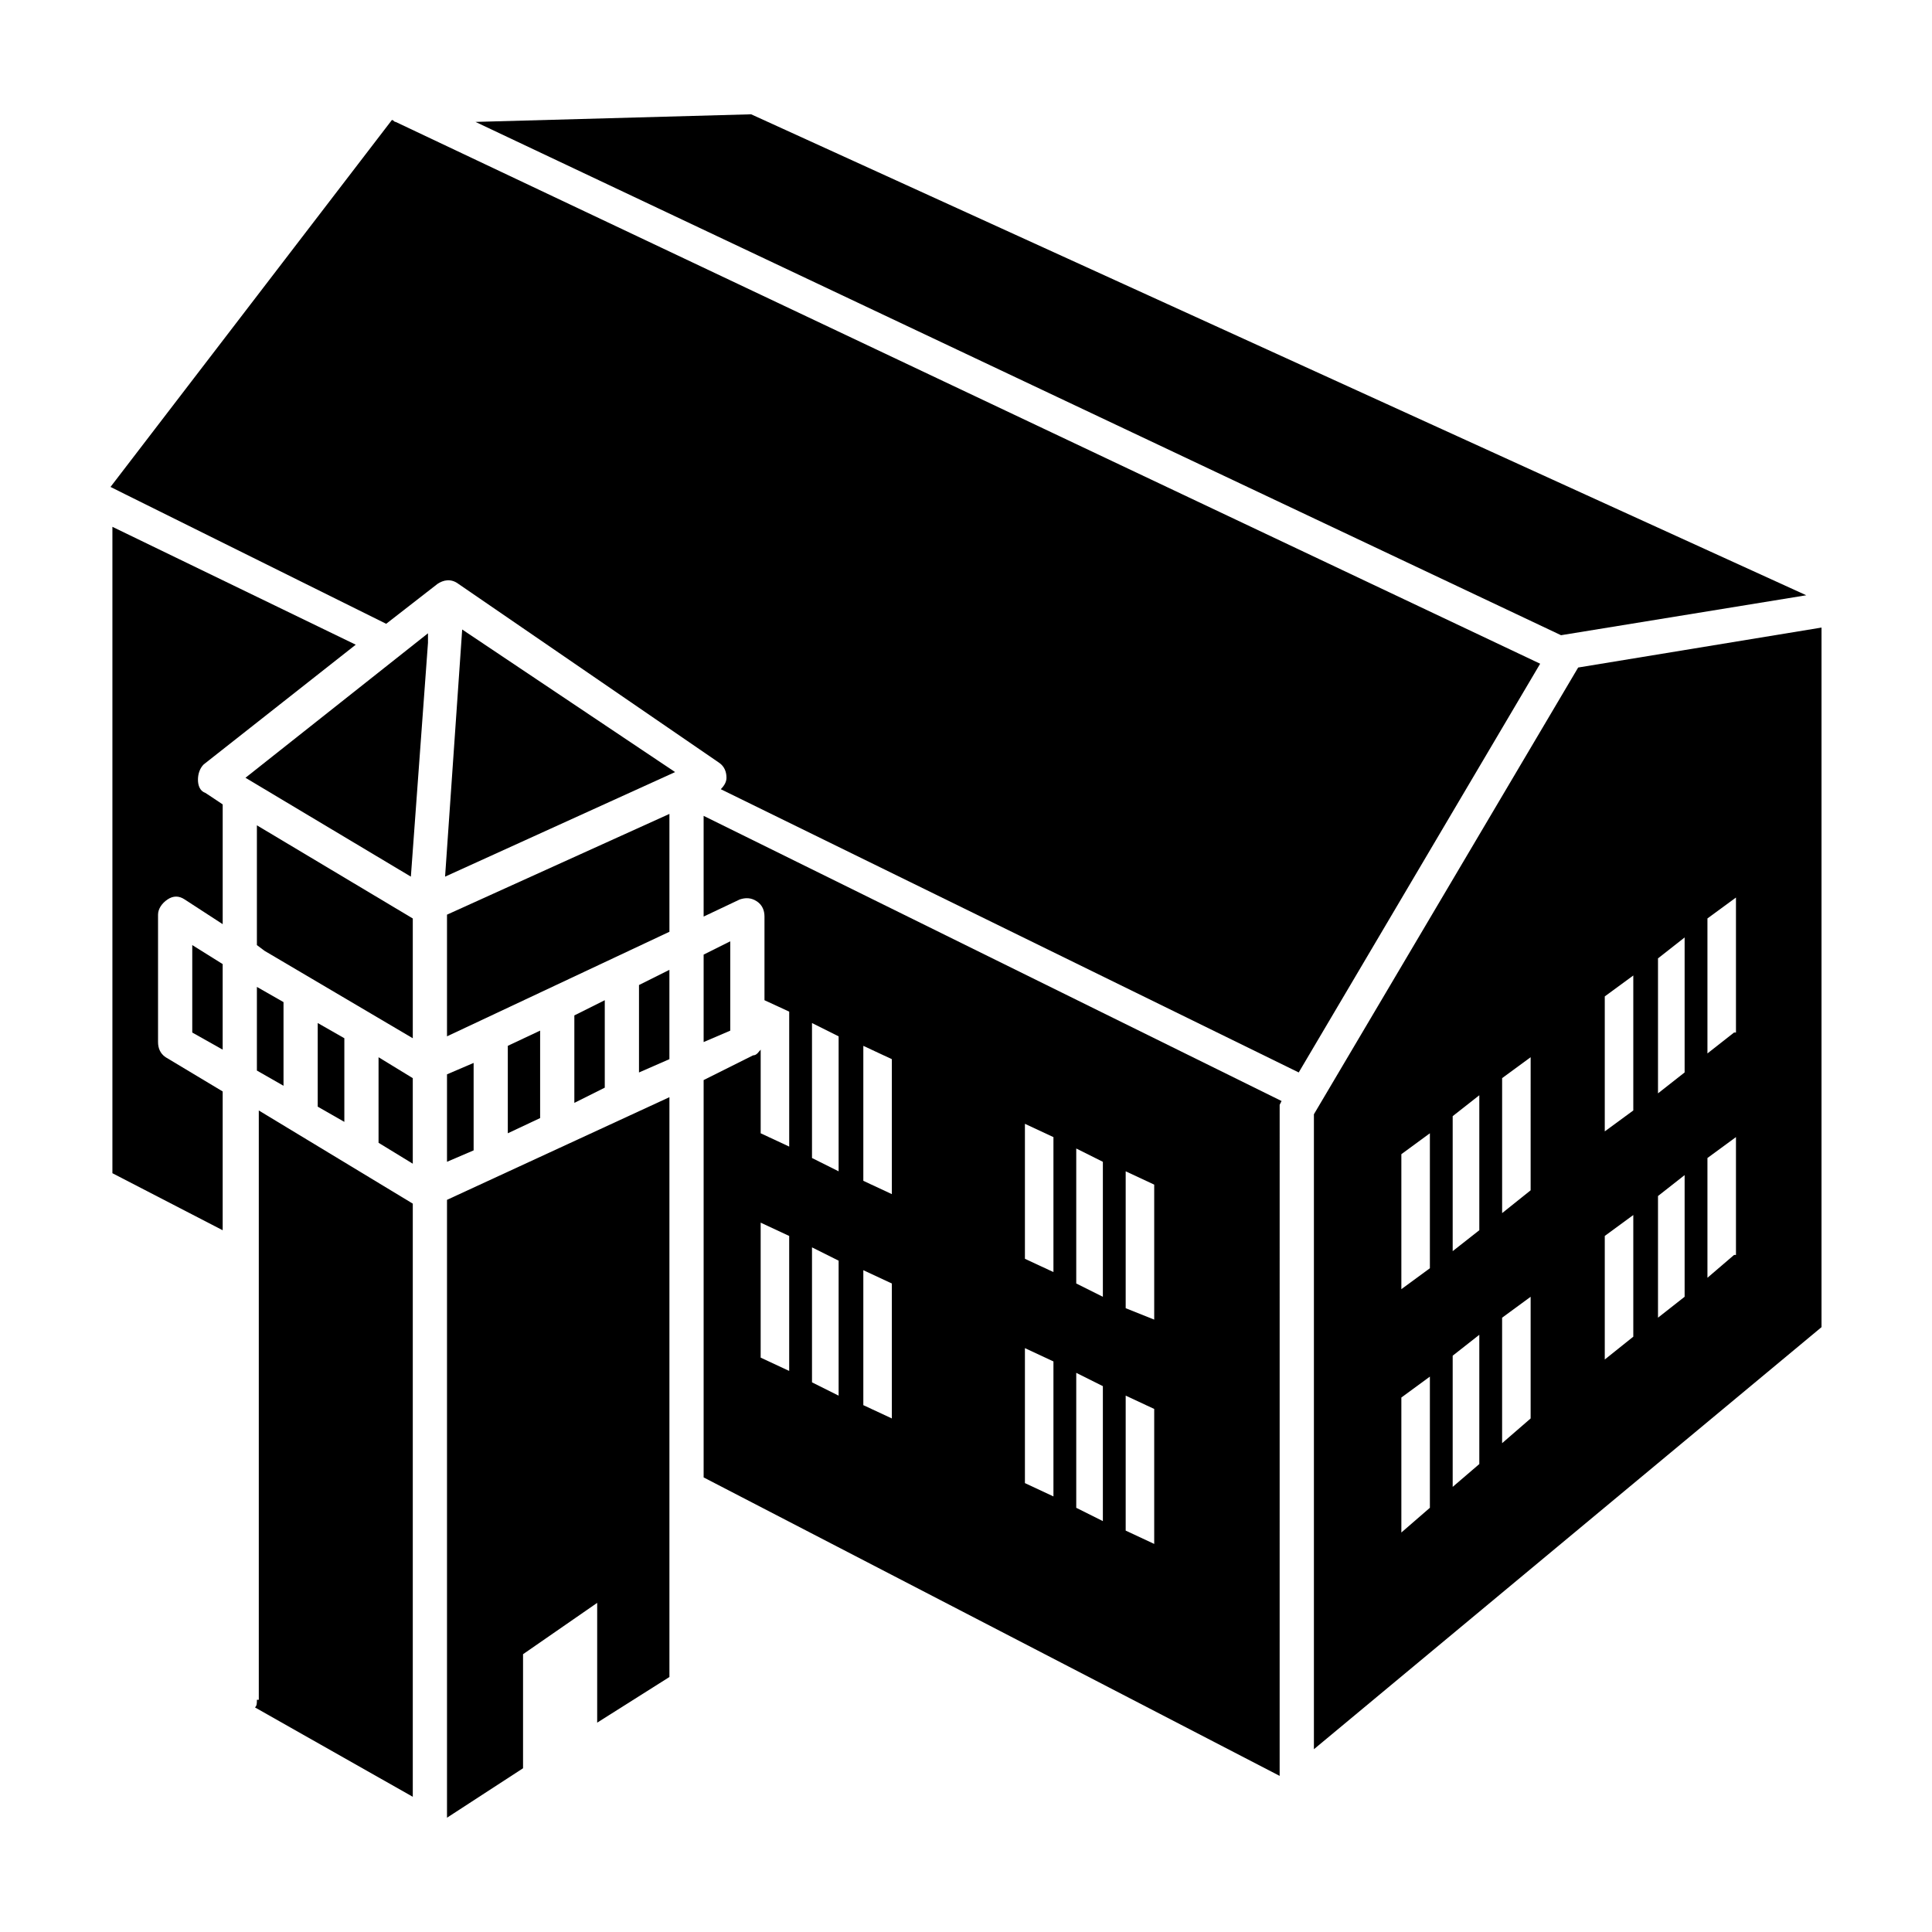
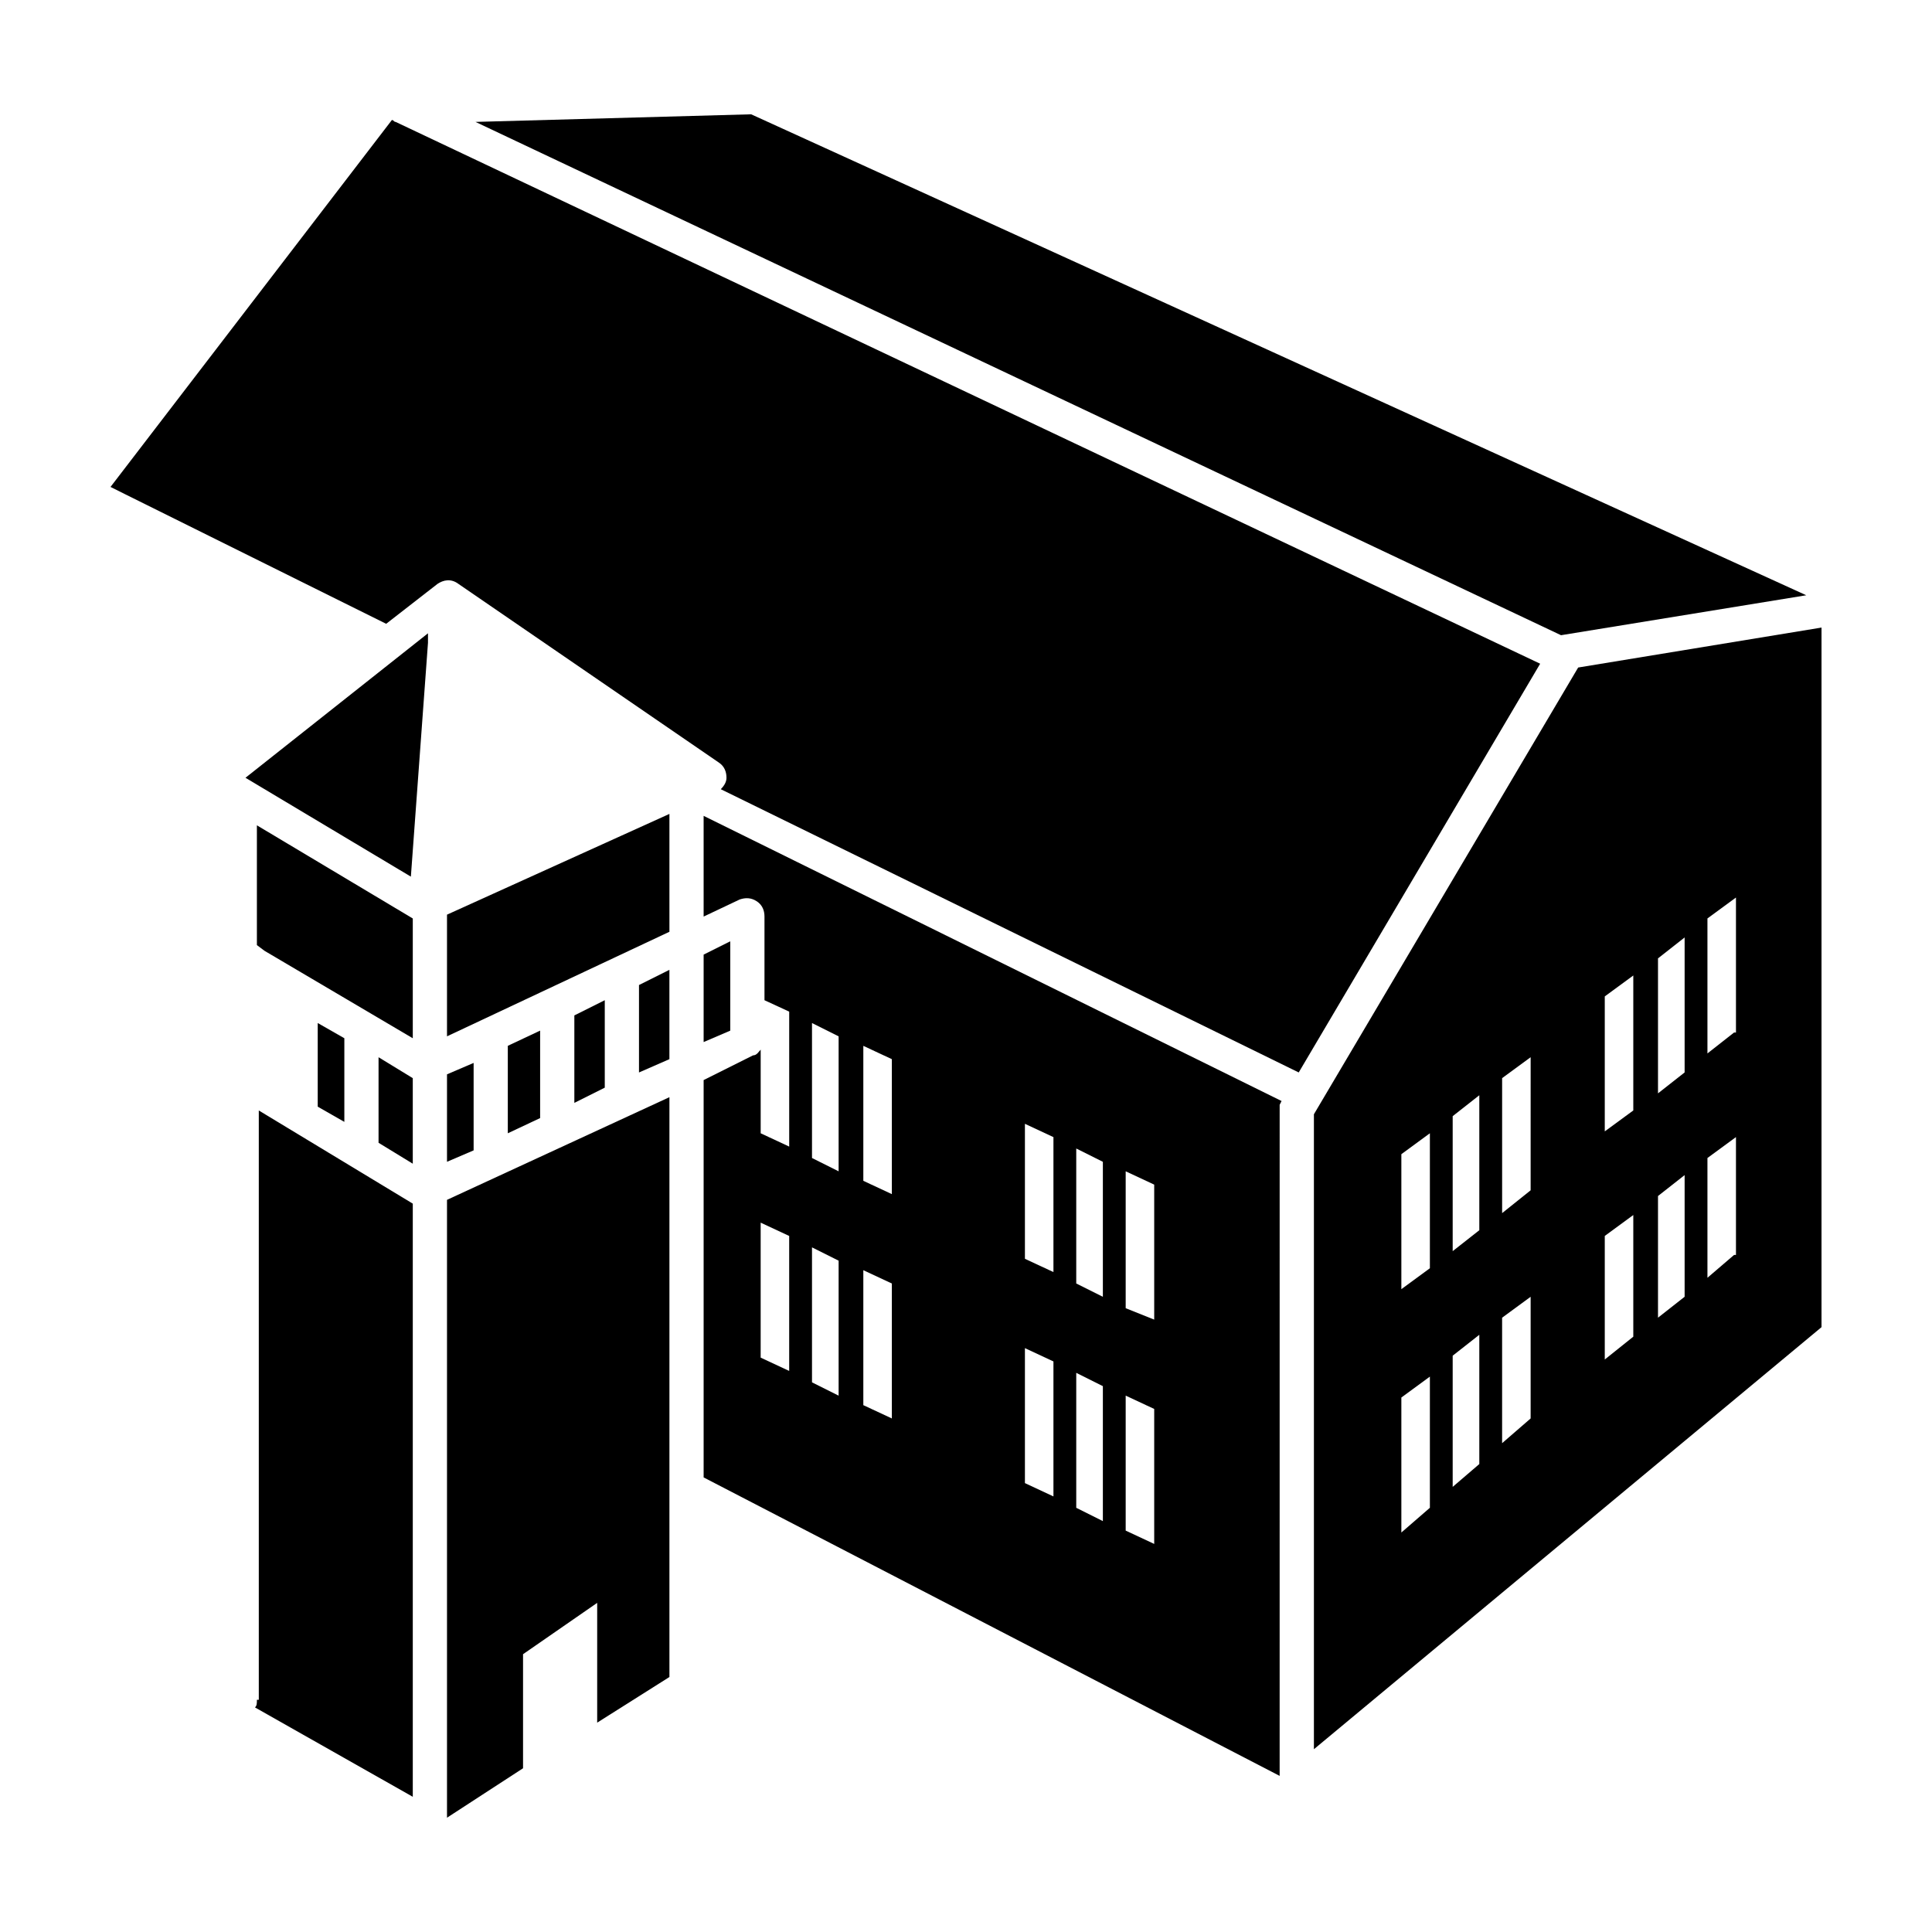
<svg xmlns="http://www.w3.org/2000/svg" fill="#000000" width="800px" height="800px" version="1.1" viewBox="144 144 512 512">
  <g>
    <path d="m562.23 320.9-70.031 118.39v168.27l134.52-111.85v-185.4zm-39.297 222.68-7.559 6.551v-35.77l7.559-5.543zm0-63.48-7.559 5.543v-35.77l7.559-5.543zm13.098 51.891-7.055 6.047v-34.762l7.055-5.543zm0-61.969-7.055 5.543v-35.77l7.055-5.543zm13.602 49.879-7.559 6.551v-33.25l7.559-5.543zm0-60.457-7.555 6.043v-35.77l7.559-5.543zm27.207 38.793-7.559 6.047v-32.746l7.559-5.543zm0-59.953-7.559 5.543v-35.77l7.559-5.543zm13.602 49.371-7.055 5.543v-32.242l7.055-5.543zm0-59.449-7.055 5.543v-35.77l7.055-5.543zm13.102 48.367-7.055 6.047v-31.738l7.559-5.543v31.234zm0-58.945-7.055 5.539v-35.77l7.559-5.543v35.773z" />
-     <path d="m261.95 376.32 60.961-27.711-56.426-37.785z" />
    <path d="m257.42 311.83-48.367 38.289 43.832 26.199 4.535-61.969z" />
    <path d="m622.68 301.75-279.62-127.46-73.051 2.016 287.68 136.03z" />
    <path d="m248.86 176.31c-0.504 0-0.504-0.504-1.008-0.504l-74.562 97.234 4.031 2.016 69.02 34.258 13.602-10.578c1.512-1.008 3.527-1.512 5.543 0l69.023 47.355c1.512 1.008 2.016 2.519 2.016 4.031 0 1.008-0.504 2.016-1.512 3.023l153.16 75.066 63.984-108.32z" />
-     <path d="m194.95 417.63 8.059 4.535v-22.672l-8.059-5.039z" />
-     <path d="m196.46 350.62c0-1.512 0.504-3.023 1.512-4.031l40.305-31.738-64.488-31.238v171.3l29.223 15.113v-36.777l-15.113-9.07c-1.512-1.008-2.016-2.519-2.016-4.031v-33.754c0-1.512 1.008-3.023 2.519-4.031 1.512-1.008 3.023-1.008 4.535 0l10.078 6.551v-31.738l-4.539-3.023c-1.512-0.504-2.016-2.016-2.016-3.527z" />
    <path d="m330.47 396.98v23.176l7.055-3.023v-23.68z" />
    <path d="m330.47 386.9 9.574-4.535c1.512-0.504 3.023-0.504 4.535 0.504 1.512 1.008 2.016 2.519 2.016 4.031v22.168l6.551 3.023v35.77l-7.559-3.527v-22.168c-0.504 0.504-1.008 1.512-2.016 1.512l-13.102 6.551v105.3l152.65 79.098 0.004-177.84 0.504-1.008-153.16-75.57zm22.672 120.41-7.559-3.527v-35.77l7.559 3.527zm89.176-52.898 7.559 3.527v35.77l-7.559-3.023zm0 59.449 7.559 3.527v35.77l-7.559-3.527zm-13.102-65.496 7.055 3.527v35.77l-7.055-3.527zm0 59.449 7.055 3.527v35.77l-7.055-3.527zm-13.602-65.996 7.559 3.527v35.77l-7.559-3.527zm0 59.449 7.559 3.527v35.77l-7.559-3.527zm-42.824-80.105 7.559 3.527v35.77l-7.559-3.527zm0 59.449 7.559 3.527v35.77l-7.559-3.527zm-13.602-65.496 7.055 3.527v35.77l-7.055-3.527zm0 59.449 7.055 3.527v35.77l-7.055-3.527z" />
    <path d="m304.27 432.24v-23.176l-8.062 4.031v1.512 21.664z" />
    <path d="m313.34 405.04v23.176l8.059-3.527v-23.676z" />
    <path d="m262.46 418.64 58.945-27.711v-31.234l-58.945 26.699z" />
    <path d="m262.46 625.71 20.152-13.102v-30.227l19.648-13.605v31.742l19.145-12.094v-153.66l-58.945 27.207z" />
    <path d="m262.46 428.71v23.176l7.055-3.023v-23.176z" />
    <path d="m287.14 440.3v-23.176l-8.566 4.031v23.176z" />
    <path d="m212.08 394.46 2.016 1.512 39.297 23.176v-31.742l-41.312-24.688z" />
    <path d="m244.32 446.85 9.07 5.543v-22.672l-9.07-5.543z" />
    <path d="m228.2 415.11v22.168l7.055 4.031v-22.168z" />
    <path d="m212.08 594.47c0 1.008 0 1.512-0.504 2.016l41.816 23.68v-157.19l-40.809-24.688v156.18z" />
-     <path d="m212.08 405.54v22.168l7.055 4.031v-22.168z" />
  </g>
</svg>